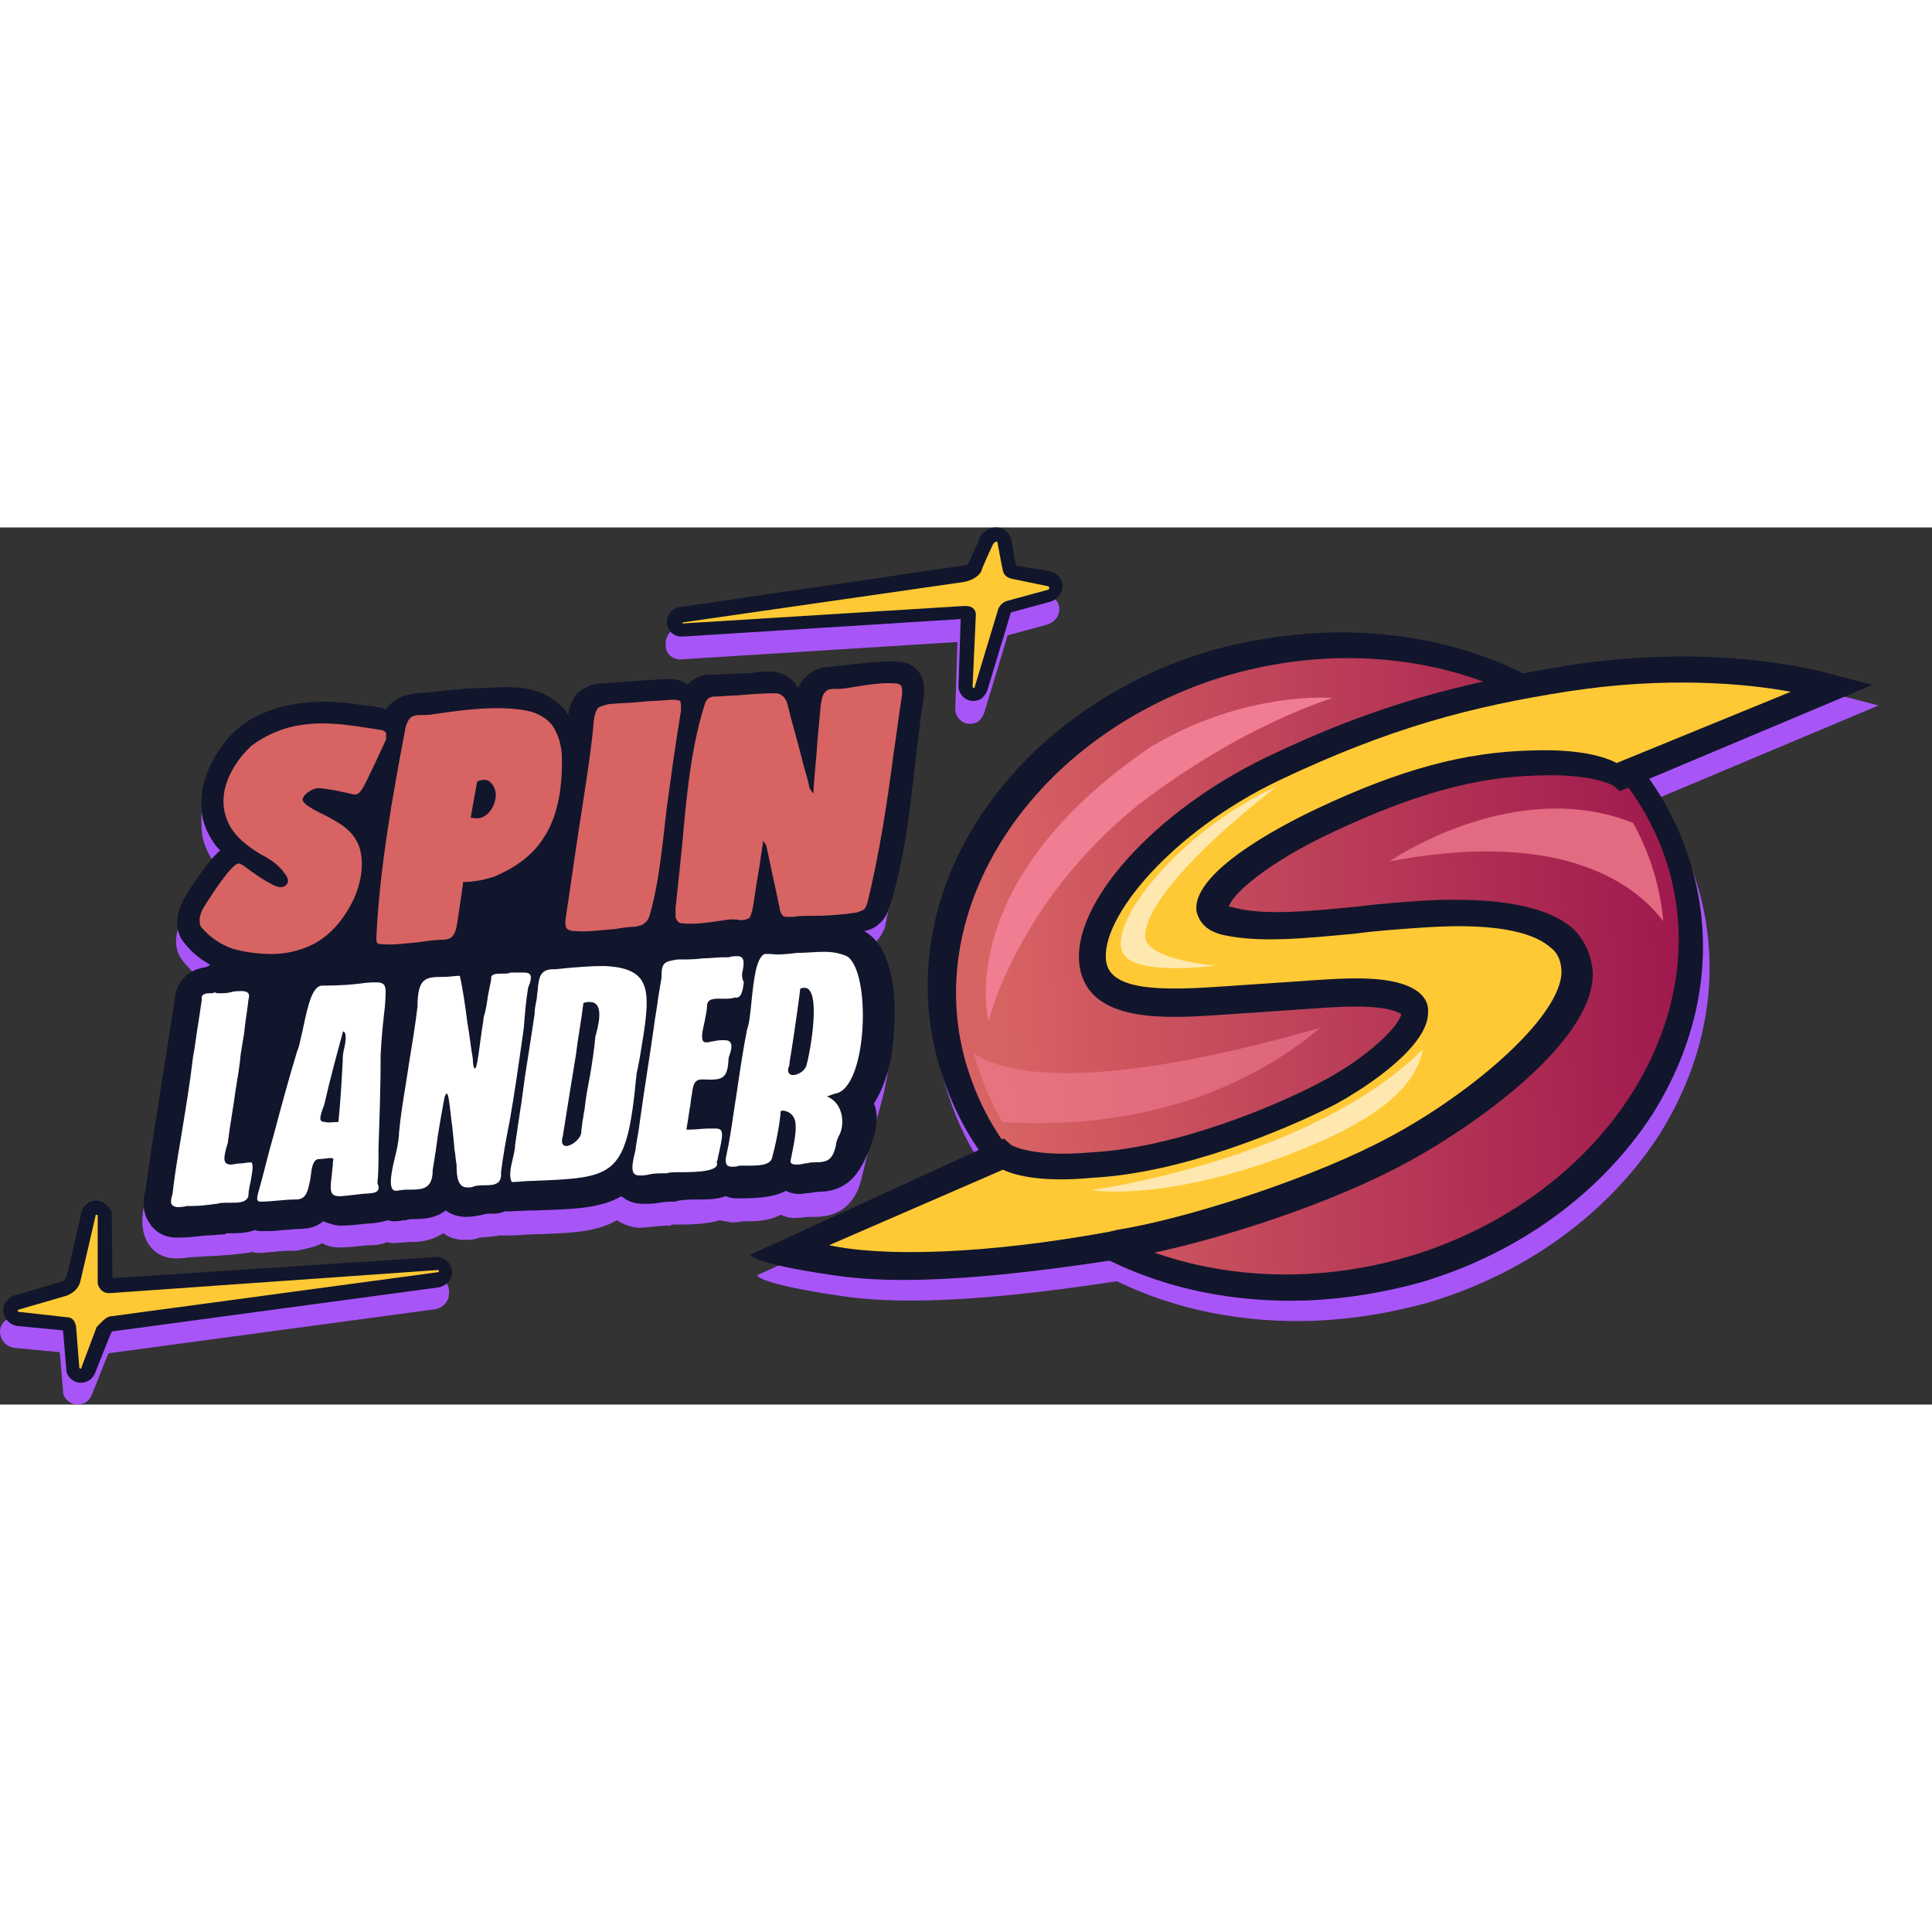
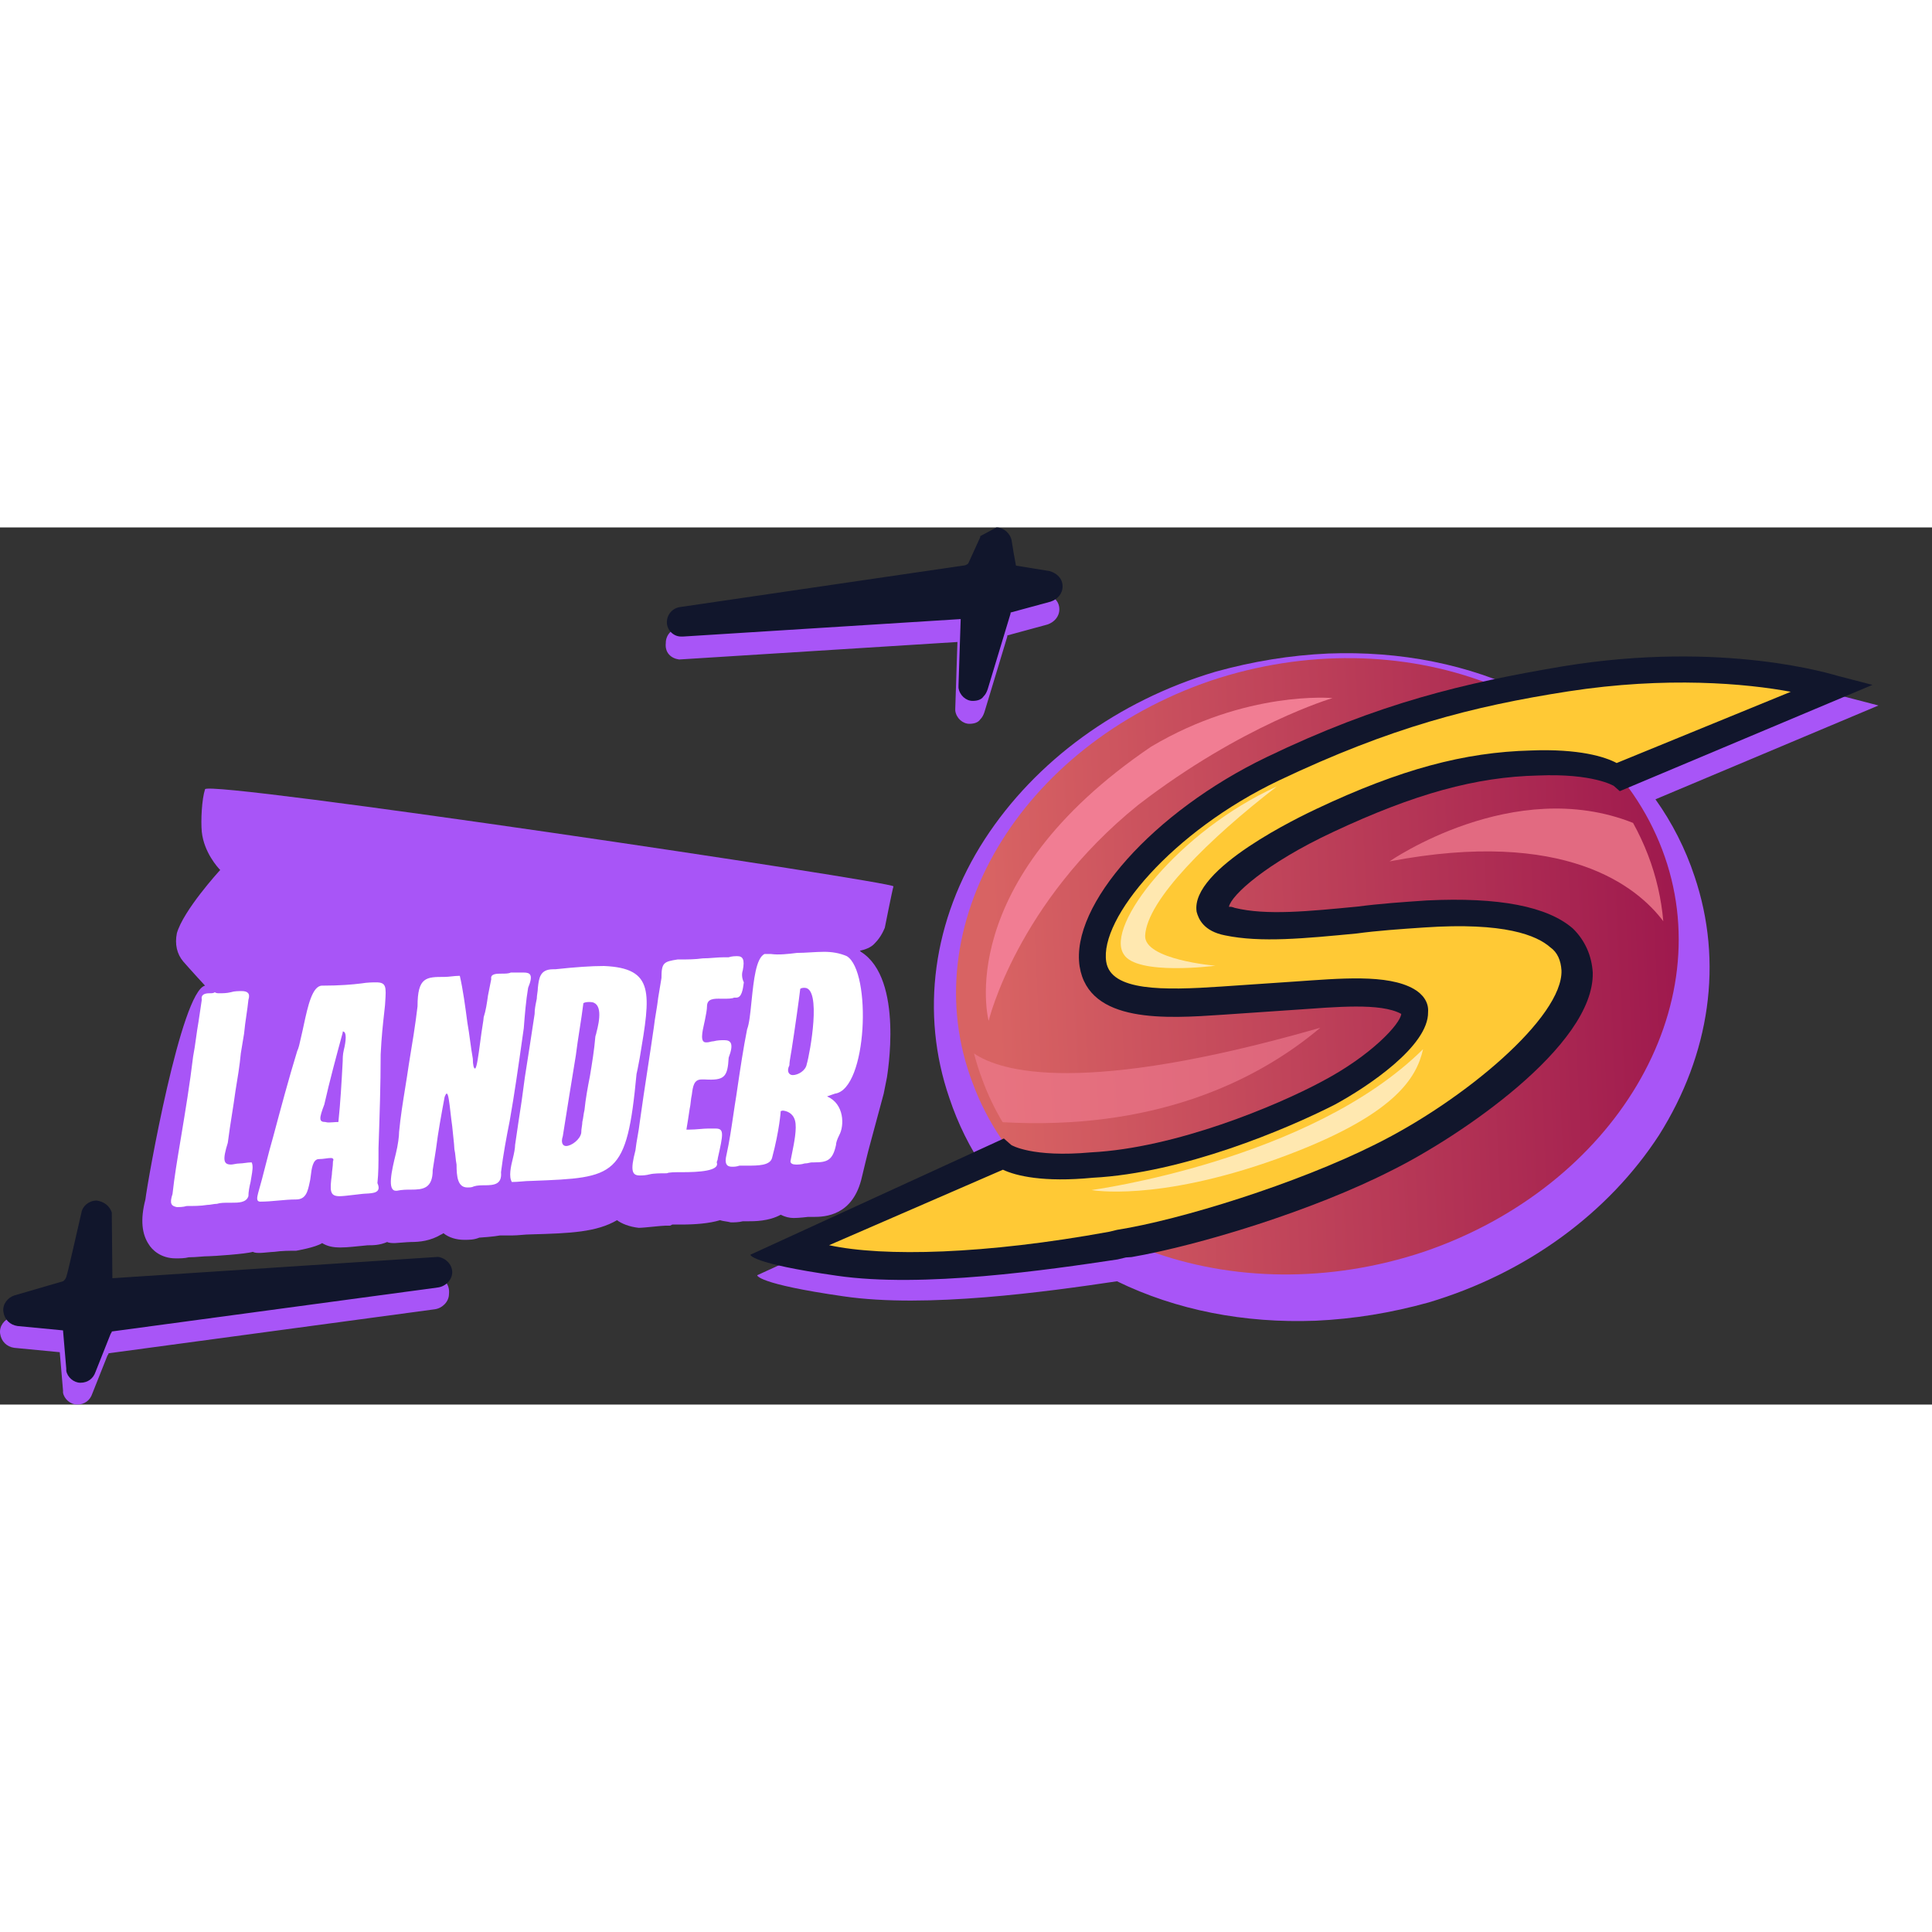
<svg xmlns="http://www.w3.org/2000/svg" width="45" height="45" viewBox="0 0 1000 454" fill="none">
  <rect x="0" y="0" width="1000" height="454" fill="#333333" stroke="none" />
  <g clip-path="url(#clip0_352_2)">
    <path d="M351.351 68.327H351.913L495.567 59.29L494.443 93.735V94.864C495.005 98.821 498.373 101.642 501.74 101.642C503.984 101.642 506.227 101.075 507.351 99.383C508.47 98.253 509.032 97.124 509.594 95.432L521.378 56.464V55.901L542.14 50.254C545.508 49.124 548.313 46.308 548.313 42.352C548.313 38.395 545.508 35.574 541.578 34.445L523.621 31.056C522.779 26.744 522.031 22.413 521.378 18.068C520.816 14.117 517.448 11.291 513.524 10.729C510.713 10.729 507.908 11.858 505.665 14.679L505.102 15.247L505.665 16.377L499.492 29.926C498.726 30.634 497.729 31.038 496.686 31.061L351.351 51.945C349.462 52.227 347.74 53.183 346.502 54.637C345.264 56.09 344.594 57.943 344.616 59.852C344.054 64.933 347.427 67.754 351.351 68.322V68.327ZM225.654 388.289L58.432 398.666L56.189 367.037V365.908C55.627 362.524 52.259 359.698 48.892 359.698C44.962 359.698 41.594 362.524 41.038 365.913C37.67 377.771 33.74 396.401 32.616 399.228C32.059 400.92 30.935 401.487 30.935 401.487L5.681 408.827C2.319 409.957 -0.492 413.345 0.07 417.296C0.632 421.247 3.438 424.074 7.367 424.636L30.935 426.895L32.616 446.66V447.79C33.178 451.179 36.546 454 39.913 454C43.843 454 46.648 451.741 47.767 448.352L55.627 428.592C56.189 428.025 56.189 427.457 56.189 427.457L225.092 404.671C229.021 404.103 232.389 400.715 232.389 396.764C232.946 391.683 229.578 388.289 225.654 388.289Z" fill="#A855F7" />
    <path d="M457.406 293.068L459.092 284.599C459.092 284.031 468.065 233.778 445.622 219.66L445.06 219.093C447.87 218.531 450.676 217.401 452.357 215.704C454.6 213.45 456.287 211.191 457.968 207.235C457.968 207.235 461.897 187.47 462.454 185.778C463.016 183.519 107.249 130.439 106.13 135.524C104.443 140.605 103.887 151.901 104.443 157.543C105.568 168.272 112.865 176.179 113.984 177.309C113.422 177.871 94.903 198.203 91.541 210.061C90.416 215.704 91.541 220.79 94.908 224.741C98.833 229.259 106.13 237.166 106.13 237.166C93.784 239.988 76.389 338.241 75.265 347.84C72.46 358.568 73.584 365.908 76.951 370.994C78.633 373.815 83.119 378.333 90.978 378.333C93.222 378.333 95.465 378.333 97.714 377.766C101.638 377.766 105.011 377.204 108.373 377.204C110.054 377.204 127.454 376.074 130.822 374.945C131.941 375.512 133.065 375.512 134.746 375.512C135.87 375.512 140.919 374.945 142.043 374.945C145.973 374.382 149.897 374.382 153.265 374.382C153.265 374.382 163.368 372.685 166.735 370.426C169.541 372.123 172.346 372.685 176.27 372.685C180.2 372.685 184.13 372.123 190.303 371.556C193.108 371.556 196.476 371.556 200.4 369.864C201.524 370.426 203.211 370.426 204.33 370.426C204.892 370.426 211.065 369.864 212.746 369.864C217.233 369.864 222.849 369.297 228.46 365.908C229.022 365.908 229.022 365.346 229.579 365.346C232.389 367.605 236.314 368.734 240.243 368.734C243.049 368.734 245.292 368.734 248.097 367.599C248.66 367.599 255.957 367.043 258.762 366.475H264.935C268.303 366.475 271.665 365.908 275.033 365.908C295.238 365.346 308.708 364.784 319.368 358.568C321.611 360.265 325.535 361.957 330.589 362.524C333.395 362.524 342.373 361.389 344.616 361.389H346.86L347.984 360.827H352.47C359.768 360.827 367.065 360.265 372.676 358.568C374.357 359.136 376.043 359.136 378.287 359.703C379.968 359.703 382.216 359.703 384.46 359.136H386.703C390.633 359.136 397.924 359.136 404.097 355.747C406.341 356.876 408.584 357.439 410.833 357.439C413.638 357.439 418.13 356.876 418.13 356.876H420.935C427.103 356.876 441.692 356.309 446.184 335.982C446.184 335.982 449.622 321.556 450.184 319.865L457.406 293.068Z" fill="#A855F7" />
-     <path fill-rule="evenodd" clip-rule="evenodd" d="M464.141 69.451C470.313 69.451 473.681 72.278 475.362 74.537C479.292 79.618 478.173 85.833 478.173 87.525C472.557 123.099 471.438 162.629 460.211 197.074C459.092 200.463 457.405 203.284 454.6 205.543C452.919 207.235 450.114 208.364 447.303 208.932C470.314 221.92 461.335 273.303 461.335 273.87C459.092 285.166 455.724 293.068 452.362 298.148C455.724 306.618 452.362 315.092 450.676 320.173C445.622 333.16 440.011 343.321 424.297 343.889C423.178 343.889 421.492 343.889 419.811 344.451C417.568 344.451 415.324 345.018 413.638 345.018C411.395 345.018 408.589 344.451 406.903 343.321C399.605 347.278 388.946 347.278 381.092 347.278C378.849 347.278 377.162 346.71 375.481 346.143C370.995 347.84 365.94 347.84 361.449 347.84C357.524 347.84 353.032 347.84 349.108 348.975C346.297 348.975 344.054 348.975 341.249 349.537C338.443 350.099 335.638 350.099 332.832 350.099C327.784 350.099 324.416 348.407 321.611 346.148C310.946 352.363 297.481 352.926 277.281 353.488C271.67 353.488 266.616 354.05 261.011 354.05C258.762 355.185 256.519 355.185 254.27 355.185C252.589 355.185 251.465 355.185 249.784 355.747C246.973 356.309 244.173 356.876 241.368 356.876C237.438 356.876 233.508 355.747 230.703 353.488C225.654 357.439 220.043 358.006 213.87 358.006C212.746 358.006 211.627 358.006 209.941 358.568C208.259 358.568 206.573 359.136 204.892 359.136C203.205 359.136 202.081 359.136 200.962 358.568C197.038 359.703 193.108 360.265 190.865 360.265C184.692 360.827 180.757 361.395 176.832 361.395C173.465 361.395 170.103 360.26 167.292 359.136C163.93 361.957 159.995 363.087 154.951 363.087C152.141 363.087 149.335 363.654 146.53 363.654C143.162 364.216 139.232 364.216 135.87 364.216C134.746 364.216 133.059 364.216 131.941 363.654C127.454 365.346 122.968 365.346 118.476 365.346H117.351L116.232 365.913C113.422 365.913 110.059 366.475 106.692 366.475C101.638 367.043 96.589 367.605 91.54 367.605C83.681 367.605 79.195 363.087 77.513 360.265C74.146 355.747 73.584 349.537 75.265 343.321C79.751 310.568 85.368 277.821 90.416 244.506C90.978 238.291 94.346 229.259 106.686 227.568L108.935 226.433C103.886 223.611 99.395 220.222 95.47 215.142C92.103 211.191 90.978 206.105 92.103 200.463C93.784 192.555 99.4 185.778 103.886 179.006C106.692 175.049 110.059 170.531 113.984 167.142C112.724 165.948 111.596 164.624 110.616 163.191C107.254 158.111 105.005 153.03 104.449 147.382C103.324 137.222 106.124 126.488 112.303 116.889C117.913 107.852 125.768 100.512 135.308 96.561C143.724 92.605 153.265 90.913 162.805 90.346C171.778 89.784 180.762 90.914 188.059 92.043C191.984 92.605 196.476 92.605 199.843 94.302C200.4 93.167 201.524 92.043 202.649 90.913C208.259 85.833 216.113 85.833 222.849 85.266C232.951 84.136 243.049 83.006 253.713 83.006C260.443 82.444 267.178 82.444 273.351 83.574C281.768 85.266 289.622 89.784 294.113 97.124C294.676 92.605 296.357 87.525 300.286 84.704C303.47 82.151 307.427 80.756 311.508 80.747C322.173 80.185 333.395 79.055 344.054 78.488H346.865C350.227 78.488 353.595 79.623 355.838 81.315C358.649 78.488 362.573 76.234 367.065 76.234C372.113 76.234 377.162 75.667 381.654 75.667C386.141 75.667 391.195 75.105 395.681 74.537H398.492C401.854 74.537 405.222 75.667 408.027 77.358C410.27 79.055 411.957 80.747 413.076 83.006C414.2 80.747 415.324 79.055 417.005 77.358C419.811 74.537 423.178 72.845 427.665 72.278C441.135 71.148 452.919 68.884 464.141 69.451Z" fill="#11162C" />
-     <path d="M463.578 80.747C464.623 80.769 465.623 81.173 466.389 81.882C466.946 82.444 466.946 84.136 466.946 86.395C465.265 96.556 464.14 106.722 462.459 117.451C459.092 143.426 455.162 168.839 448.989 194.253C448.427 195.944 447.87 197.074 447.308 197.636C446.746 198.203 445.059 198.766 443.378 199.328C436.081 200.463 428.227 201.025 420.93 201.025C417.567 201.025 413.638 201.025 410.27 201.587H406.903C404.659 201.587 404.097 199.328 403.535 197.636V197.074C402.416 191.426 401.292 186.34 400.167 181.26C399.049 176.179 397.924 170.531 396.805 165.451C396.805 164.883 396.243 163.754 395.681 163.191C395.681 162.624 395.119 162.624 395.119 162.056C394 168.272 393.438 173.92 392.313 180.13C391.195 185.778 390.632 191.988 389.508 197.636C388.946 199.895 388.384 201.587 387.827 202.154C386.703 202.716 385.578 203.284 383.34 203.284C379.967 202.716 377.724 202.716 374.919 203.284C367.622 204.414 360.324 205.543 353.595 204.976C351.351 204.976 350.227 203.846 349.665 201.587V197.074C350.789 186.908 351.913 175.617 353.032 164.883C355.276 140.037 357.519 114.062 364.816 91.476C365.378 89.216 367.059 87.525 369.87 87.525C373.795 87.525 377.167 86.957 381.092 86.957C387.827 86.395 394.557 85.828 401.292 85.828C402.973 85.828 404.103 86.395 404.659 86.963C405.784 87.525 406.903 89.216 407.465 90.908C409.708 100.512 412.513 109.544 414.762 118.581C415.881 123.661 417.567 128.179 418.686 133.265C418.686 134.957 419.811 136.087 420.935 137.778C421.492 128.179 422.611 119.148 423.178 109.544C423.74 103.334 424.297 97.686 424.859 91.476C425.422 89.216 425.422 86.957 427.103 85.266C428.227 83.574 430.47 83.574 432.719 83.574H433.838C436.649 83.574 439.449 83.006 442.816 82.439C450.113 81.315 456.843 80.185 463.578 80.747ZM346.865 89.216C349.676 89.216 350.795 89.216 351.919 89.784C352.476 90.346 352.476 92.043 352.476 94.864C349.67 111.803 347.427 128.179 345.178 144.556C344.622 149.074 344.059 154.155 343.503 159.241C341.816 173.352 340.135 187.47 336.205 201.019C335.643 202.716 334.519 204.414 333.395 204.976C332.276 206.111 330.595 206.111 328.908 206.673C325.54 206.673 322.178 207.235 318.811 207.802C311.513 208.364 304.216 209.494 297.486 208.932C295.8 208.932 294.119 208.364 293.557 207.797C292.432 206.673 292.432 204.414 292.994 201.025C294.681 189.729 296.362 178.433 298.049 166.58C300.854 147.377 304.222 128.179 306.465 108.982C307.027 105.031 307.027 101.642 307.584 98.253C308.146 95.994 308.708 94.302 309.832 93.173C310.951 92.605 312.638 92.038 314.881 91.476C320.492 90.913 325.54 90.913 331.151 90.346C335.643 89.784 341.259 89.784 346.865 89.216ZM225.097 96.556C240.811 94.302 257.643 92.043 272.794 94.864C278.405 95.994 282.897 98.815 285.703 102.204C288.508 106.16 290.189 111.241 290.751 116.889C291.313 131.568 289.627 148.507 281.211 160.932C278.405 165.451 274.481 169.401 269.989 172.79C265.503 176.179 261.011 178.438 255.962 180.697C250.908 182.389 245.297 183.519 239.692 183.519C239.692 185.216 239.124 186.908 239.124 188.599C238.005 194.815 237.443 200.457 236.319 206.673C235.757 209.494 234.638 211.191 234.076 211.753C232.951 212.883 231.27 213.445 228.465 213.445C225.097 213.445 221.167 214.012 217.8 214.58C211.07 215.142 204.335 216.272 197.6 215.704C196.481 215.704 195.919 215.704 195.357 215.142C194.794 214.574 194.794 214.007 194.794 212.315C196.481 176.179 203.211 138.908 209.946 103.334C210.508 101.642 211.07 99.945 212.189 98.815C213.313 97.686 215 97.124 216.676 97.124C219.486 97.124 222.292 97.118 225.097 96.556ZM243.616 150.204C246.422 150.766 248.665 150.766 250.351 149.636C253.713 147.945 255.962 143.994 256.524 140.037C257.081 136.087 255.4 132.698 252.594 131.006C250.908 130.439 249.227 130.439 246.984 131.568L243.616 150.204ZM152.703 102.772C158.876 101.637 165.611 101.074 172.346 101.637C177.957 101.637 194.789 104.463 198.157 105.031C199.281 105.593 199.843 106.16 199.843 106.722V109.549C199.281 111.241 189.178 132.698 188.059 134.395C186.935 136.087 186.373 137.216 185.249 137.778C184.686 138.346 183.005 138.346 181.324 137.778C178.513 137.216 176.27 136.649 173.465 136.087C172.903 136.087 167.292 134.957 165.049 134.957C163.367 134.957 161.681 135.524 160 136.649C158.313 137.784 157.189 138.908 156.632 140.605C156.07 143.426 166.173 147.945 168.416 149.074C175.713 153.025 182.443 156.414 185.811 164.883C189.178 174.482 186.373 186.34 181.881 194.815C176.832 204.414 168.978 213.445 158.313 217.401C152.778 219.609 146.878 220.759 140.919 220.79C133.065 220.79 125.767 219.655 120.162 217.963C114.085 215.803 108.67 212.107 104.443 207.235C103.324 206.105 103.324 204.414 103.324 202.154C103.886 199.895 104.443 198.203 105.567 196.506C106.13 195.377 115.108 181.265 120.162 176.179C121.838 174.482 122.962 173.92 123.524 173.92C124.086 173.92 125.205 174.482 126.892 175.612C127.454 176.179 138.113 184.086 143.162 185.778C144.849 186.345 145.973 186.345 147.092 185.778C149.335 184.648 149.903 182.389 147.654 179.562C144.843 175.049 139.8 171.661 135.308 169.401C129.697 166.013 124.086 162.062 120.157 156.414C115.67 149.636 114.546 141.735 116.789 133.827C119.032 125.92 124.086 118.586 130.259 112.933C136.921 107.969 144.577 104.503 152.703 102.772Z" fill="#D86363" />
    <path fill-rule="evenodd" clip-rule="evenodd" d="M426.541 219.66C430.47 219.66 434.4 220.222 438.324 221.914C451.232 229.821 448.989 290.809 432.157 293.068C431.708 293.219 430.141 293.77 428.087 294.495C437.076 298.37 437.097 309.639 434.4 314.525C433.276 316.784 432.719 318.476 432.719 319.605C431.032 327.512 428.232 328.642 421.492 328.642H420.373C419.865 328.642 419.362 328.75 418.805 328.88C418.124 329.036 417.368 329.204 416.443 329.204C414.762 329.771 413.076 329.771 411.957 329.771C410.27 329.771 409.146 329.204 409.146 328.074C409.319 327.048 409.589 325.723 409.903 324.221C411.016 318.751 412.611 310.974 411.487 306.963C410.362 302.953 407.07 302.029 405.162 301.829L404.097 302.099C404.097 302.099 403.535 311.698 399.611 326.383C398.487 330.334 392.314 330.334 386.703 330.334H382.773C381.092 330.901 379.968 330.901 378.849 330.901C376.038 330.901 374.919 329.204 376.038 324.686C377.535 317.913 378.535 311.136 379.53 304.364C380.032 300.97 380.53 297.586 381.092 294.197L381.67 290.284C383.168 280.183 384.714 269.746 386.703 259.747C387.827 256.926 388.384 251.278 388.946 245.636L389.038 244.787C390.13 234.291 391.308 222.99 395.681 220.79H399.049C402.978 221.352 408.022 220.79 412.514 220.222C414.762 220.222 417.146 220.082 419.53 219.941C421.914 219.801 424.292 219.66 426.541 219.66ZM410.27 283.469C413.081 283.469 417.005 281.21 417.568 277.821C419.249 272.173 425.422 238.291 416.443 238.291C415.881 238.291 414.762 238.291 414.2 238.858C413.638 243.938 411.389 259.747 409.714 270.476L409.362 272.524C408.941 274.994 408.589 277.043 408.589 278.383C406.903 281.772 408.589 283.463 410.27 283.463V283.469ZM381.654 221.914C384.46 221.914 385.578 223.611 384.46 229.259C383.897 230.951 383.897 233.21 385.016 235.469C384.459 239.42 383.897 243.376 381.092 243.376H379.968C378.849 243.938 376.6 243.938 374.357 243.938C373.962 243.938 373.568 243.938 373.168 243.928C369.578 243.874 365.941 243.825 365.941 247.889C365.941 249.586 365.378 252.408 364.816 255.234C364.727 255.633 364.637 256.031 364.546 256.429C363.465 261.239 362.276 266.525 365.378 266.525H365.941C366.503 266.525 367.06 266.384 367.622 266.244C368.184 266.103 368.746 265.963 369.308 265.963C371.551 265.395 373.238 265.395 374.919 265.395C378.287 265.395 379.968 267.092 377.162 274.432C376.6 284.593 374.919 286.29 364.816 285.728H363.135C359.205 285.728 358.649 289.111 358.087 293.63C357.805 294.765 357.665 296.03 357.524 297.305C357.416 298.537 357.228 299.761 356.962 300.97C356.4 304.926 355.838 308.309 355.281 311.698H356.4C358.53 311.698 360.492 311.536 362.292 311.384C363.811 311.255 365.216 311.136 366.503 311.136H370.427C374.914 311.136 374.357 313.957 371.551 326.377C371.544 326.905 371.424 327.424 371.2 327.901C371.083 328.133 371.012 328.384 370.989 328.642C372.676 333.16 361.449 333.722 353.032 333.722C349.103 333.722 346.297 333.722 345.178 334.29C341.811 334.29 338.443 334.29 336.2 334.852C334.55 335.264 332.852 335.455 331.151 335.419C327.222 335.419 326.097 333.16 328.903 322.432C329.184 319.892 329.605 317.486 330.027 315.087C330.449 312.687 330.87 310.287 331.151 307.747C332.384 298.743 333.789 289.56 335.173 280.496C336.308 273.076 337.432 265.736 338.443 258.623C338.724 256.083 339.146 253.543 339.568 251.003C339.989 248.457 340.405 245.917 340.687 243.376L342.373 233.215C342.373 225.303 343.492 224.741 350.789 223.611H352.47C355.838 223.611 359.768 223.611 363.697 223.049C365.659 223.049 367.481 222.903 369.308 222.763C371.13 222.622 372.951 222.482 374.919 222.482H377.162C378.849 221.914 380.535 221.914 381.654 221.914ZM331.184 274.216L331.151 274.432C330.962 275.373 330.773 276.378 330.589 277.383C330.211 279.388 329.838 281.393 329.465 282.901C324.438 336.327 318.849 336.544 275.562 338.219L275.032 338.241C273.351 338.241 271.665 338.381 269.984 338.522C268.303 338.662 266.616 338.803 264.935 338.803C263.249 335.982 264.373 330.901 265.497 326.383C266.054 324.124 266.616 321.302 266.616 319.605C267.741 311.703 268.86 304.364 269.984 297.024C270.265 295.041 270.546 292.927 270.827 290.809C271.108 288.69 271.384 286.571 271.665 284.593C273.351 273.87 275.032 263.136 276.719 251.84C276.719 249.435 277.13 247.435 277.595 245.138L277.838 243.938C277.838 243.09 277.978 242.101 278.119 241.117C278.26 240.128 278.4 239.139 278.4 238.291C278.962 233.21 279.524 228.692 286.26 228.692H287.378C298.043 227.562 305.897 227 312.632 227C338.946 228.124 336.768 241.063 331.184 274.216ZM292.989 320.173C295.8 320.173 300.287 316.784 300.849 313.395C300.849 312.184 301.011 311.136 301.157 310.163C301.287 309.32 301.411 308.536 301.411 307.747C301.687 306.617 301.827 305.628 301.968 304.639C302.108 303.656 302.249 302.667 302.53 301.537C303.092 295.889 304.211 289.679 305.341 284.031C306.46 277.253 307.578 270.481 308.141 263.704C308.141 263.423 308.281 263.001 308.422 262.569C308.565 262.208 308.659 261.83 308.703 261.445C310.389 255.229 312.07 245.636 305.335 245.636C304.211 245.636 303.092 245.636 301.968 246.198C301.411 250.716 300.708 255.234 300.005 259.753C299.303 264.266 298.6 268.784 298.043 273.303C295.795 286.852 293.557 300.964 291.308 315.081C290.184 318.47 291.308 320.173 292.989 320.173ZM271.108 230.389C274.476 230.389 276.157 231.518 273.351 238.291C272.227 245.068 271.665 251.846 271.108 259.185L270.357 264.46C268.357 278.621 266.303 293.122 263.816 307.185C262.13 315.654 260.443 324.691 259.324 333.722C259.881 339.938 255.957 340.5 250.903 340.5C249.222 340.5 246.978 340.5 245.292 341.062C244.173 341.63 243.049 341.63 241.924 341.63C236.876 341.63 236.314 335.982 236.314 329.771C236.043 328.431 235.908 327.085 235.773 325.81C235.669 324.483 235.476 323.165 235.195 321.864C235.195 320.702 234.924 318.211 234.578 314.935L234.07 310.006C233.73 307.628 233.443 305.142 233.178 302.834C232.562 297.483 232.049 293.068 231.265 293.068C230.87 293.068 230.751 293.349 230.519 293.911C230.422 294.149 230.303 294.43 230.141 294.759C228.46 303.796 226.773 312.828 225.654 321.864C225.373 323.556 225.092 325.394 224.811 327.231C224.53 329.069 224.249 330.901 223.968 332.593C223.968 342.192 218.919 342.754 212.746 342.754C210.503 342.754 208.26 342.754 205.449 343.321H204.892C200.405 343.321 202.643 333.16 204.892 324.124C206.011 319.605 206.573 315.087 206.573 312.828C207.303 305.115 208.508 297.64 209.724 290.095C210.378 286.042 211.038 281.966 211.627 277.821C213.308 267.66 214.989 257.494 216.114 247.889C216.114 232.648 220.6 232.648 230.141 232.648C231.2 232.648 232.389 232.518 233.638 232.389C235.038 232.237 236.519 232.08 238 232.08C239.681 239.42 240.805 247.889 241.924 256.364C242.487 259.466 242.908 262.574 243.33 265.682C243.751 268.784 244.173 271.892 244.735 274.994C244.735 278.383 245.292 280.075 245.854 280.075C246.741 280.075 247.633 273.357 248.519 266.633C248.751 264.86 248.989 263.093 249.222 261.445C249.438 259.931 249.654 258.591 249.833 257.445C250.13 255.58 250.346 254.235 250.346 253.537C251.465 250.149 252.027 246.198 252.589 242.241L254.27 233.778C253.708 230.951 257.081 230.951 259.881 230.951C261.568 230.951 263.249 230.951 264.368 230.389H271.108ZM199.384 245.69L199.276 247.327C199.146 248.651 198.984 250.1 198.805 251.694C198.222 256.899 197.465 263.66 197.032 272.735C197.032 288.549 196.476 304.926 195.914 321.297V323.556C195.914 328.637 195.914 334.29 195.351 339.37C197.622 344.386 193.292 344.613 189.476 344.813C188.568 344.867 187.692 344.91 186.935 345.018C185.584 345.17 184.308 345.321 183.124 345.462C179.897 345.84 177.351 346.148 175.714 346.148C170.66 346.148 170.66 343.321 171.784 334.852C171.784 334.112 171.892 333.263 172.011 332.312C172.168 331.079 172.346 329.663 172.346 328.074C172.908 326.945 172.346 326.383 171.222 326.383C170.443 326.383 169.541 326.502 168.573 326.637C167.454 326.783 166.249 326.945 165.049 326.945C161.881 326.945 161.265 332.096 160.854 335.565C160.757 336.392 160.67 337.133 160.562 337.673L160.287 338.954C159.308 343.575 158.405 347.84 153.265 347.84C150.184 347.84 147.092 348.121 144.005 348.407C140.924 348.688 137.832 348.969 134.746 348.969C132.503 348.969 133.065 346.71 133.627 344.451C135.032 339.651 136.292 334.711 137.551 329.771C138.816 324.832 140.076 319.886 141.481 315.087C145.411 300.407 149.335 285.723 153.827 271.043C154.584 269.508 155.092 267.195 155.687 264.45C155.973 263.152 156.27 261.763 156.632 260.315L157.238 257.521C159.308 247.922 161.627 237.161 166.735 237.161H167.292C175.714 237.161 182.443 236.599 186.935 236.031C190.303 235.469 193.108 235.469 194.789 235.469C200.049 235.469 199.887 237.95 199.384 245.69ZM167.854 298.71C165.049 306.055 165.049 307.747 168.416 307.747C169.497 308.109 170.805 308.007 172.346 307.888C173.211 307.823 174.141 307.747 175.151 307.747C176.216 297.586 176.773 287.414 177.308 277.729L177.395 276.124C177.395 274.994 177.395 272.735 177.957 270.481C179.076 265.963 179.638 260.882 177.395 260.882V261.445C174.027 273.87 170.66 286.285 167.854 298.71ZM125.205 239.988C128.016 239.988 129.692 241.117 128.573 244.506C128.314 247.133 127.93 249.765 127.541 252.451C127.092 255.532 126.632 258.693 126.33 262.007L124.649 272.173C124.087 278.388 122.962 285.161 121.838 291.938C121.292 295.914 120.698 299.883 120.054 303.845C119.297 308.66 118.524 313.573 117.914 318.476C115.103 327.512 115.67 329.771 119.595 329.771C120.103 329.771 120.719 329.658 121.4 329.528C122.232 329.377 123.157 329.204 124.087 329.204C124.865 329.204 125.768 329.085 126.735 328.955C127.902 328.772 129.079 328.668 130.26 328.642C131.13 330.393 130.649 333.171 130.124 336.176C129.978 337.041 129.822 337.922 129.692 338.803C129.135 341.062 128.573 343.883 128.573 346.148C127.454 349.531 123.524 349.531 119.6 349.531H118.476C116.227 349.531 113.989 349.531 112.303 350.099C111.46 350.099 110.616 350.239 109.778 350.38C108.944 350.543 108.098 350.637 107.249 350.661C103.887 351.228 99.951 351.228 96.589 351.228C94.908 351.791 92.659 351.79 91.541 351.79C88.73 351.228 87.611 350.099 89.292 345.018C90.276 336.127 91.686 327.674 93.151 318.897L93.784 315.087C96.027 301.537 98.27 287.982 99.957 273.865C100.551 270.86 100.995 267.692 101.443 264.45C101.838 261.607 102.238 258.699 102.762 255.802C103.043 253.818 103.324 251.986 103.605 250.149C103.887 248.311 104.162 246.479 104.443 244.506C103.887 241.679 106.13 241.117 108.373 241.117C109.497 241.117 110.616 241.117 111.184 240.55C111.741 241.117 112.86 241.117 113.422 241.117C115.108 241.117 117.351 241.117 119.595 240.55C121.281 239.988 123.524 239.988 125.205 239.988Z" fill="white" />
-     <path d="M515.767 0C512.957 0 510.157 1.13 507.908 3.951L507.351 4.518V5.08L501.178 18.636C500.411 19.343 499.411 19.745 498.367 19.765L351.913 41.222C350.025 41.504 348.302 42.46 347.064 43.914C345.826 45.367 345.156 47.22 345.178 49.129C345.178 53.075 348.546 56.469 352.476 56.469H353.594L497.249 47.432L496.124 81.877V83.006C496.686 86.963 500.054 89.784 503.422 89.784C505.665 89.784 507.908 89.222 509.032 87.525C510.157 86.395 510.713 85.266 511.276 83.574L523.059 44.605V44.049L543.822 38.401C547.189 37.277 549.994 34.455 549.994 30.499C549.994 26.543 547.189 23.721 543.265 22.592L525.865 19.771C525.022 15.458 524.274 11.128 523.622 6.783C523.059 3.389 519.692 0 515.767 0Z" fill="#11162C" />
-     <path d="M542.703 30.494L523.622 26.543C521.378 25.975 519.692 24.846 519.135 22.586C518.573 20.327 516.324 7.907 516.324 7.907C516.324 7.34 515.767 7.34 515.767 7.34C515.205 7.34 514.643 7.907 514.081 8.475C514.081 8.475 509.032 19.198 507.908 22.586C506.789 25.413 502.297 27.667 498.935 28.234L353.589 49.129C353.027 49.129 353.027 49.691 353.589 49.691L498.924 40.654H500.049C502.292 40.654 505.097 41.79 505.097 45.173L503.416 82.444C503.416 83.006 503.978 83.006 503.978 83.006C504.54 83.006 504.54 83.006 504.54 82.444L516.324 43.476C516.881 40.655 519.13 38.395 521.935 37.833L542.697 32.185C543.259 31.623 543.265 31.056 542.703 30.494Z" fill="#FFC935" />
+     <path d="M515.767 0L507.351 4.518V5.08L501.178 18.636C500.411 19.343 499.411 19.745 498.367 19.765L351.913 41.222C350.025 41.504 348.302 42.46 347.064 43.914C345.826 45.367 345.156 47.22 345.178 49.129C345.178 53.075 348.546 56.469 352.476 56.469H353.594L497.249 47.432L496.124 81.877V83.006C496.686 86.963 500.054 89.784 503.422 89.784C505.665 89.784 507.908 89.222 509.032 87.525C510.157 86.395 510.713 85.266 511.276 83.574L523.059 44.605V44.049L543.822 38.401C547.189 37.277 549.994 34.455 549.994 30.499C549.994 26.543 547.189 23.721 543.265 22.592L525.865 19.771C525.022 15.458 524.274 11.128 523.622 6.783C523.059 3.389 519.692 0 515.767 0Z" fill="#11162C" />
    <path d="M50.016 348.407C46.086 348.407 42.719 351.228 42.157 354.617C39.351 366.475 35.422 384.543 34.303 387.932C33.74 389.629 32.616 390.191 32.616 390.191L7.367 397.531C4 398.666 1.195 402.049 1.757 406C2.319 409.957 5.124 412.778 9.054 413.345L32.621 415.605L34.297 435.364V436.494C34.865 439.883 38.232 442.709 41.594 442.709C45.524 442.709 48.33 440.45 49.454 437.061L57.308 417.296C57.87 416.729 57.87 416.167 57.87 416.167L226.773 393.375C230.703 392.807 234.07 389.424 234.07 385.468C234.07 381.517 230.703 378.128 226.773 377.566L58.167 388.602L57.87 355.741V354.612C56.746 351.223 53.941 348.964 50.016 348.396V348.407Z" fill="#11162C" />
-     <path d="M57.87 408.26L226.773 385.468C227.335 385.468 227.335 384.343 226.773 384.343L56.746 396.331H56.189C53.378 396.331 51.135 394.072 50.573 391.251V356.304C50.573 355.741 50.016 355.741 50.016 355.741C49.454 355.741 49.454 355.741 49.454 356.309C49.454 356.309 42.719 385.668 41.594 390.186C40.475 394.704 37.108 396.401 34.865 397.526L9.611 404.871C9.048 404.871 9.048 406 9.611 406L34.865 408.822C37.67 408.822 38.789 411.081 39.351 413.34L41.038 434.797C41.038 435.359 41.594 435.359 41.594 435.359C42.157 435.359 42.157 435.359 42.157 434.797L50.016 413.902C52.821 411.081 55.065 408.26 57.87 408.26Z" fill="#FFC935" />
    <path fill-rule="evenodd" clip-rule="evenodd" d="M856.865 140.729C865.551 152.919 872.364 166.34 877.076 180.546C892.135 225.135 885.081 272.692 858.724 314.53C832.47 354.904 790.081 386.073 739.357 401.179C719.989 406.541 700.778 409.703 681 410.605C644.059 412.01 608.816 405.141 578.146 390.186C541.87 395.591 479.438 404.276 436.578 397.969C391.465 391.483 391.924 387.062 391.924 387.062L510.016 332.879C502.075 321.293 495.803 308.649 491.384 295.316C476.27 251.467 482.654 203.127 509.735 161.332C535.989 120.959 578.378 89.789 629.108 74.688C648.47 69.322 667.681 66.165 687.459 65.263C724.778 63.841 760.367 70.867 791.259 86.141C798.054 84.855 804.919 83.644 811.913 82.466C891.946 69.332 947.503 85.493 953.87 87.346L954.411 87.503L972.292 92.157L856.859 140.724L856.865 140.729Z" fill="#A855F7" />
-     <path d="M873.692 169.742C861.719 133.471 836.195 102.955 800.481 82.12C766.897 62.166 726.708 52.869 684.265 54.513C664.497 55.431 645.297 58.599 625.935 63.982C575.222 79.126 532.838 110.349 506.567 150.76C479.47 192.593 473.054 240.971 488.135 284.847C500.108 321.119 525.638 351.634 561.346 372.469C594.93 392.424 635.124 401.72 677.562 400.077C697.33 399.158 716.53 395.985 735.892 390.608C786.605 375.463 828.989 344.24 855.259 303.829C881.632 261.942 888.719 214.353 873.692 169.742Z" fill="#11162C" />
    <path d="M737.194 374.847C835.794 341.084 891.292 247.906 860.313 166.672C829.34 85.439 725.113 46.367 626.546 79.364C527.951 113.127 472.454 206.305 503.427 287.544C533.622 369.518 638.627 407.843 737.194 374.847Z" fill="url(#paint0_linear_352_2)" />
    <path d="M951.287 76.856C949.049 76.278 892.211 58.188 808.751 71.916C757.962 80.493 713.876 90.811 655.497 118.937C597.119 147.064 553.914 195.382 558.816 227.249C563.584 256.932 603.735 254.202 632.941 252.219L646.811 251.273L670.903 249.63C691.346 248.241 714.659 245.922 725.286 251.792C724.87 256.937 709.757 273.335 684.195 286.787C660.778 299.359 608.611 321.205 564.757 323.459C534.141 326.269 523.47 319.675 523.47 319.675L519.595 316.281L388.411 376.436C388.411 376.436 387.951 380.863 433.076 387.305C477.465 393.802 542.854 384.23 578.449 378.879L582.784 377.852L585.703 377.658C620.519 371.626 679.53 353.704 720.751 332.604C754.892 315.644 825.286 268.406 824.405 230.405C823.865 221.66 820.449 213.839 814.205 207.678C801.027 196.133 775.8 191.264 738.524 193.069C726.113 193.912 714.432 194.707 702.795 196.231C677.286 198.695 655.427 200.917 639.054 196.906C637.546 196.274 636.816 196.328 636.087 196.377C637.189 190.448 655.222 173.85 690.141 157.57C732.178 137.876 763.897 129.131 796.114 128.401C824.627 127.19 835.303 133.784 835.303 133.784L838.4 136.503L969.168 81.493L951.287 76.856Z" fill="#11162C" />
    <path d="M926.892 85.066C903.897 80.774 862.605 76.996 811.762 84.849C761.654 92.648 719.8 103.55 662.103 130.903C606.546 157.381 569 202.397 572.589 224.849C574.995 240.058 602.097 239.68 632.033 237.642L646.638 236.647L670 235.058C693.368 233.469 718.146 231.048 731.827 238.901C736.389 241.523 739.578 245.695 739.168 250.846C739.514 268.395 707.833 289.587 690.8 298.797C665.924 311.471 612.335 334.155 565.557 336.603C540.049 339.073 525.908 335.641 519.108 332.441L429.141 371.512C457.378 377.641 510.087 376.252 573.887 364.594L578.222 363.567C610.897 358.411 671.33 339.657 711.865 319.329C758.108 296.413 808.978 253.418 808.222 229.313C807.908 224.206 806.179 219.936 802.346 217.261C795.368 211.153 778.811 204.224 737.195 207.056C724.784 207.9 713.097 208.694 702.195 210.17C675.222 212.737 652.633 215.007 634.065 211.142C622.93 208.98 620.335 202.565 619.378 198.965C615.795 176.514 674.227 149.112 681.346 145.702C724.806 125.174 757.984 116.327 792.389 115.451C817.26 114.489 830.719 118.694 836.784 121.942L926.892 85.066Z" fill="#FFC935" />
    <path d="M511.73 255.375C511.73 255.375 492.227 183.838 595.751 113.516C645.135 84.12 689.703 88.33 689.703 88.33C689.703 88.33 643.2 101.977 589.13 143.631C526.367 194.274 511.73 255.375 511.73 255.375Z" fill="#F17D93" />
    <path d="M581.638 220.914C571.8 206.235 610.265 157.041 660.854 134.103C625.973 160.992 593.649 192.826 592.724 211.256C592.13 223.79 629.087 226.859 629.087 226.859C629.087 226.859 588.303 232.156 581.638 220.914ZM564.979 342.959C564.979 342.959 678.287 327.804 736.578 270.043C733.216 284.912 722.135 304.753 660.633 326.95C598.4 349.202 564.979 342.959 564.979 342.959Z" fill="#FFE8B0" />
    <path opacity="0.6" fill-rule="evenodd" clip-rule="evenodd" d="M504.146 272.249C505.341 276.918 506.811 281.561 508.573 286.166C511.354 293.701 514.832 300.961 518.962 307.85C595.908 312.163 649.287 287.712 683.395 258.953C560.178 294.376 517.973 281.718 504.146 272.249Z" fill="#F17D93" />
    <path fill-rule="evenodd" clip-rule="evenodd" d="M845.265 152.933C783.308 128.287 719.205 172.85 719.205 172.85C810.265 155.5 847.411 185.897 860.913 203.814C859.899 192.136 857.259 180.657 853.07 169.71C850.864 163.942 848.256 158.336 845.265 152.933Z" fill="#E26A81" />
  </g>
  <defs>
    <linearGradient id="paint0_linear_352_2" x1="510.135" y1="128.066" x2="873.335" y2="111.134" gradientUnits="userSpaceOnUse">
      <stop stop-color="#D86363" />
      <stop offset="1" stop-color="#9D174D" />
    </linearGradient>
    <clipPath id="clip0_352_2">
      <rect width="1000" height="454" fill="white" />
    </clipPath>
  </defs>
</svg>